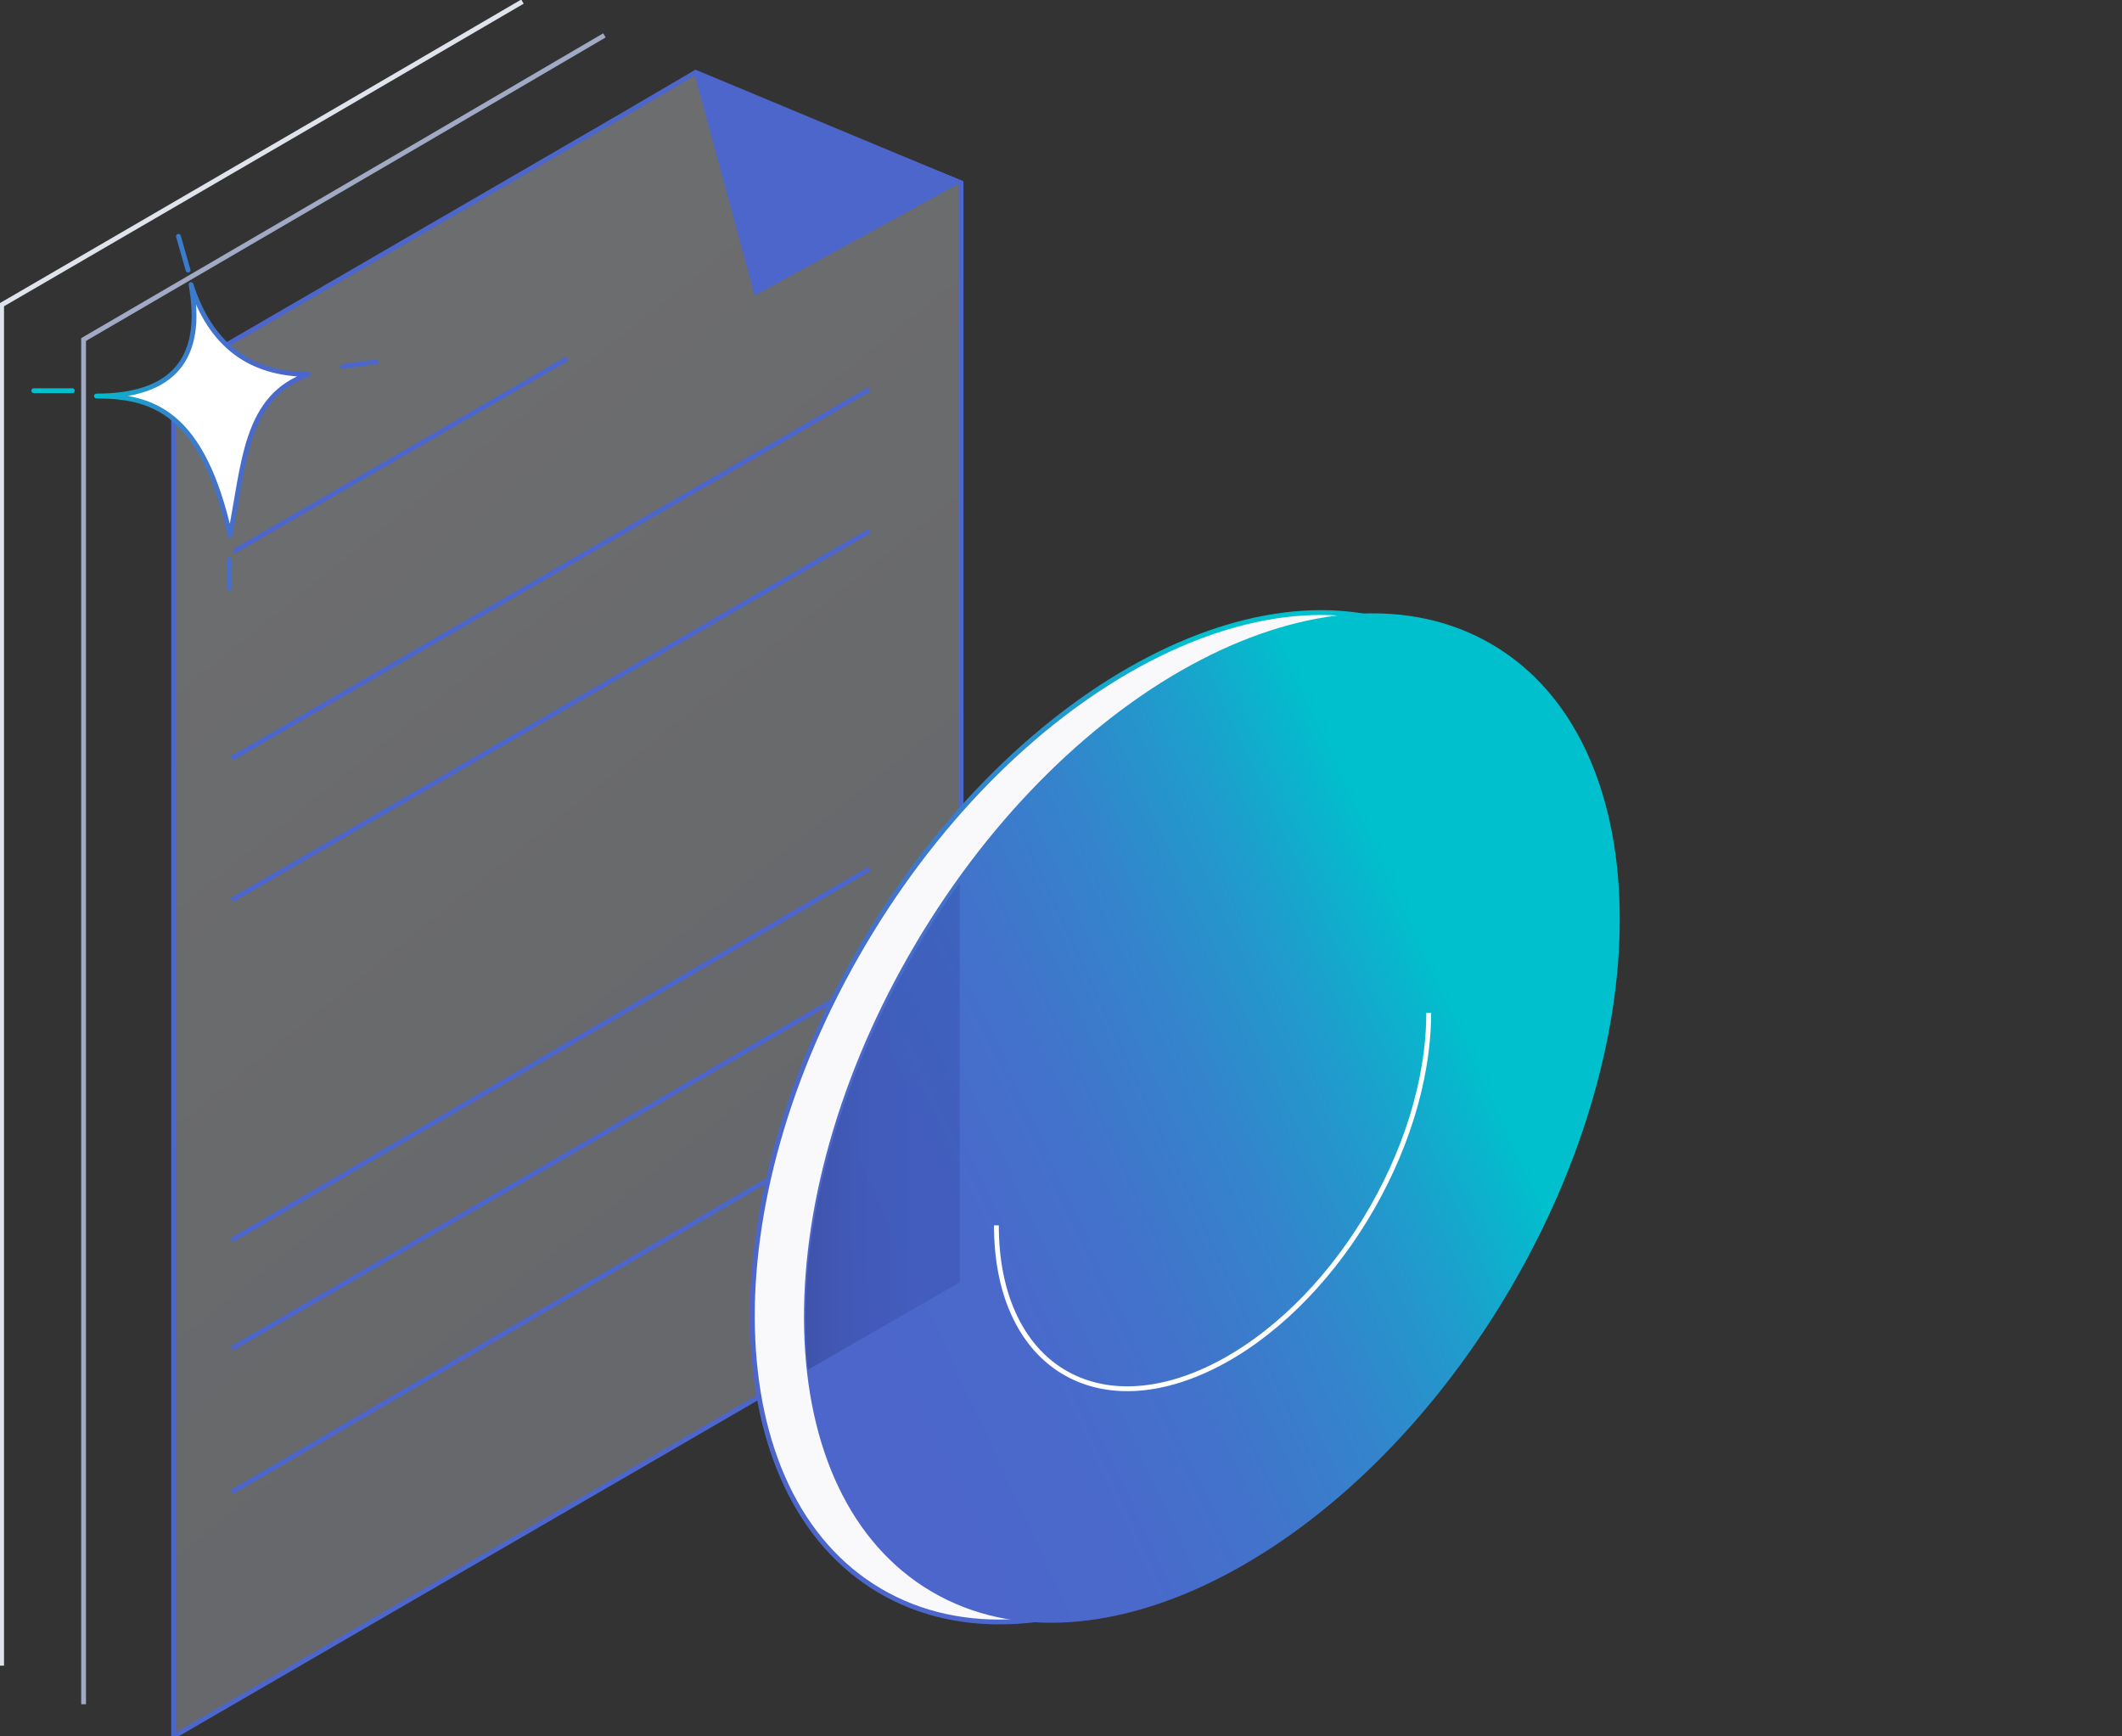
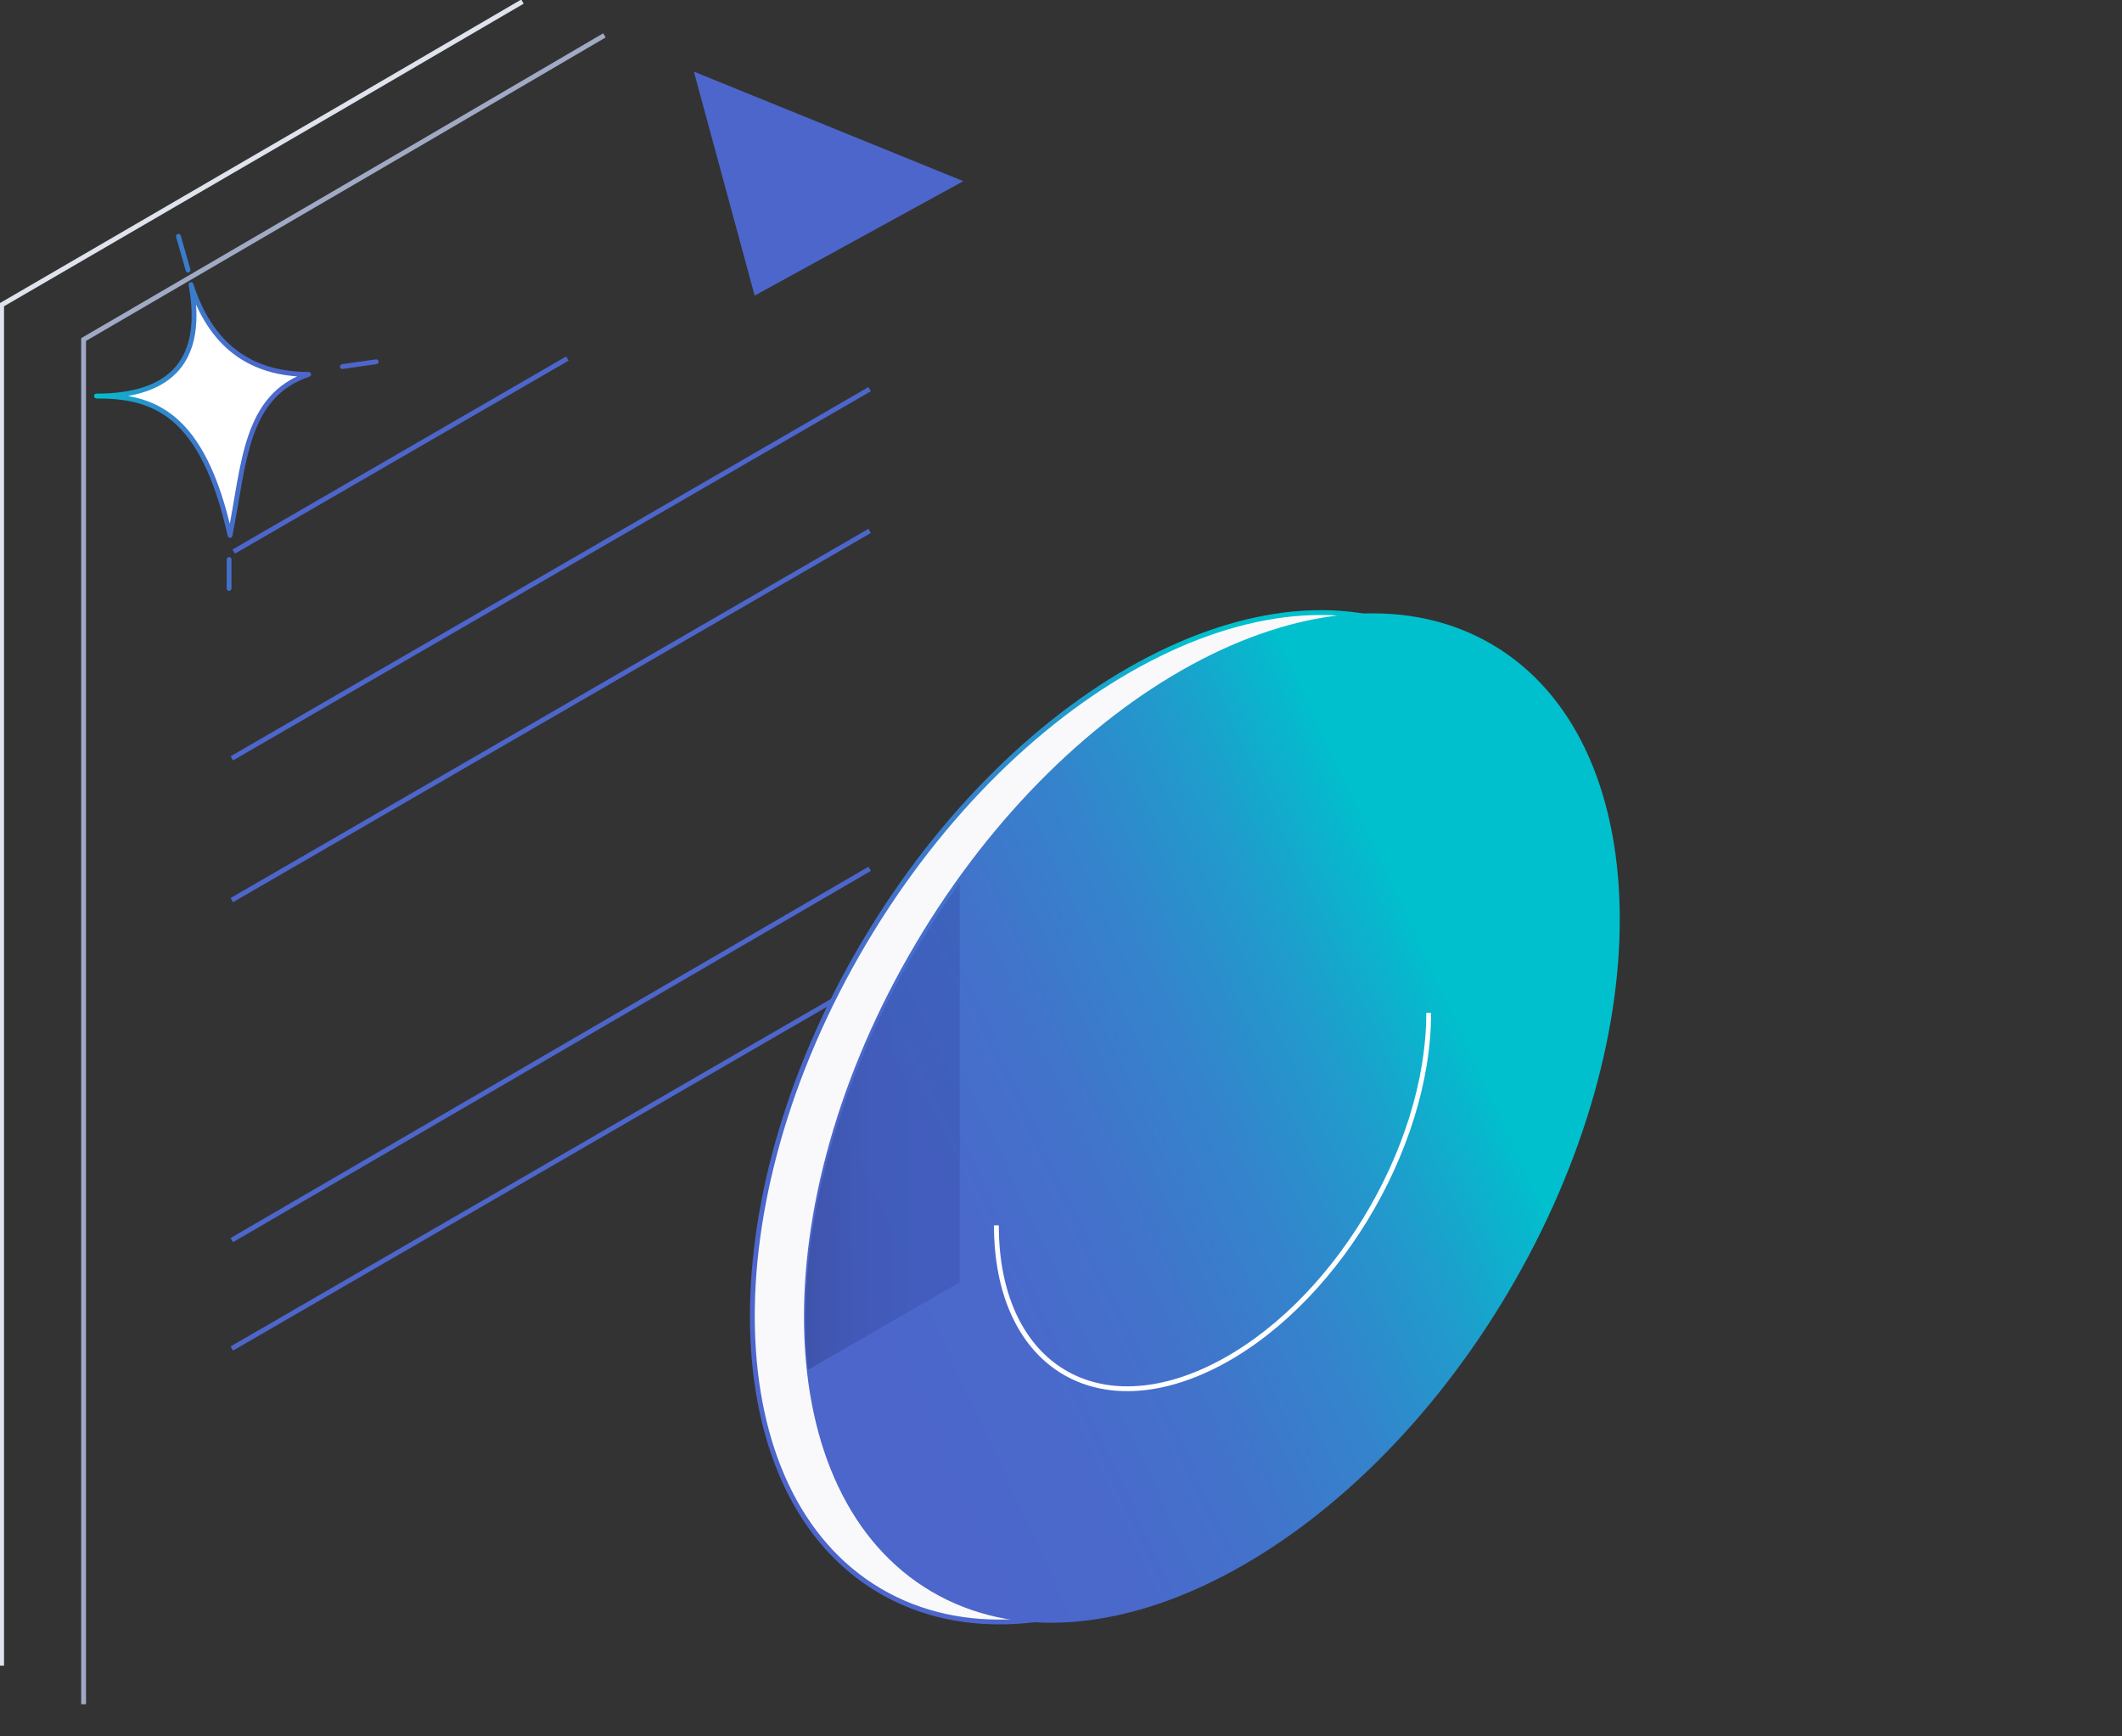
<svg xmlns="http://www.w3.org/2000/svg" width="440" height="360" viewBox="0 0 440 360">
  <rect x="0" y="0" width="440" height="360" fill="#333333" stroke="none" />
  <defs>
    <linearGradient id="59gus3nixb" x1="38.8%" x2="58.987%" y1="17.87%" y2="71.802%">
      <stop offset="0%" stop-color="#F1F3F7" />
      <stop offset="100%" stop-color="#DFE3EC" />
    </linearGradient>
    <linearGradient id="bf6igb2d6c" x1="17.334%" x2="76.424%" y1="50%" y2="92.015%">
      <stop offset="0%" stop-color="#00C0CD" />
      <stop offset="3%" stop-color="#06B9CD" />
      <stop offset="19%" stop-color="#209BCC" />
      <stop offset="36%" stop-color="#3484CC" />
      <stop offset="55%" stop-color="#4273CB" />
      <stop offset="75%" stop-color="#4A69CB" />
      <stop offset="100%" stop-color="#4D66CB" />
    </linearGradient>
    <linearGradient id="dgzxki6tmd" x1="17.334%" x2="82.666%" y1="50%" y2="88.287%">
      <stop offset="0%" stop-color="#00C0CD" />
      <stop offset="3%" stop-color="#06B9CD" />
      <stop offset="19%" stop-color="#209BCC" />
      <stop offset="36%" stop-color="#3484CC" />
      <stop offset="55%" stop-color="#4273CB" />
      <stop offset="75%" stop-color="#4A69CB" />
      <stop offset="93.874%" stop-color="#4D66CB" />
      <stop offset="100%" stop-color="#4D66CB" />
      <stop offset="100%" stop-color="#4D66CB" />
    </linearGradient>
    <linearGradient id="dle9nfd6je" x1="0%" x2="100%" y1="50%" y2="50%">
      <stop offset="0%" stop-color="#17224F" />
      <stop offset="2%" stop-color="#192455" />
      <stop offset="16%" stop-color="#20306F" />
      <stop offset="31%" stop-color="#263984" />
      <stop offset="48%" stop-color="#2B3F93" />
      <stop offset="68%" stop-color="#2D439B" />
      <stop offset="100%" stop-color="#2E449E" />
    </linearGradient>
    <linearGradient id="qaqwshd2ef" x1="0%" x2="100%" y1="50%" y2="50%">
      <stop offset="0%" stop-color="#00C0CD" />
      <stop offset="3%" stop-color="#06B9CD" />
      <stop offset="19%" stop-color="#209BCC" />
      <stop offset="36%" stop-color="#3484CC" />
      <stop offset="55%" stop-color="#4273CB" />
      <stop offset="75%" stop-color="#4A69CB" />
      <stop offset="100%" stop-color="#4D66CB" />
    </linearGradient>
    <path id="dxiuu53yka" d="M35.406.28c-.08 0-.164.008-.244.024L1.996 6.14c-.382.068-.73.249-1.004.51C.51 7.114.247 7.83.358 8.567c.18 1.147 1.212 1.922 2.292 1.728l30.077-5.292-8.182 31.054c-.29 1.126.327 2.288 1.383 2.596 1.056.308 2.16-.354 2.46-1.466L37.405 2.95c.044-.165.068-.337.072-.506v-.114c-.012-.497-.191-.977-.506-1.357C36.609.55 36.095.3 35.56.28h-.155z" />
  </defs>
  <g fill="none" fill-rule="evenodd">
    <g>
      <path stroke="#DFE3EC" d="M108.333 0.333L70.155 22.615 46.878 36.148 23.611 49.679 0.333 63.212 0.333 345.333" />
      <path stroke="#A0AAC5" d="M125.333 7.333L87.155 29.68 63.878 43.252 40.611 56.823 17.333 70.394 17.333 353.333" />
      <g>
        <g transform="translate(290.333 74.333) translate(-.333 -.333)" />
      </g>
      <g>
        <g>
-           <path fill="url(#59gus3nixb)" fill-opacity=".3" stroke="#4D66CB" d="M93.3 8.761L69.98 22.282 46.65 35.815 23.33 49.346 0 62.879 0 345 163.281 250.297 163.281 22.953 108.245 0z" transform="translate(36.333 15.333) translate(-.333 -.333)" />
          <g>
            <path fill="#FFF" d="M0.302 76.679L132.558 0.134" transform="translate(36.333 15.333) translate(-.333 -.333) translate(11.762 65.55)" />
            <path stroke="#4D66CB" d="M0.302 76.679L132.558 0.134" transform="translate(36.333 15.333) translate(-.333 -.333) translate(11.762 65.55)" />
          </g>
          <path stroke="#4D66CB" d="M81.64 59.34L12.454 99.36" transform="translate(36.333 15.333) translate(-.333 -.333)" />
          <g>
            <path fill="#FFF" d="M0.302 77.087L132.558 0.543" transform="translate(36.333 15.333) translate(-.333 -.333) translate(11.762 94.53)" />
            <path stroke="#4D66CB" d="M0.302 77.087L132.558 0.543" transform="translate(36.333 15.333) translate(-.333 -.333) translate(11.762 94.53)" />
          </g>
          <g>
            <path fill="#FFF" d="M0.302 77.197L132.558 0.221" transform="translate(36.333 15.333) translate(-.333 -.333) translate(11.762 164.91)" />
            <path stroke="#4D66CB" d="M0.302 77.197L132.558 0.221" transform="translate(36.333 15.333) translate(-.333 -.333) translate(11.762 164.91)" />
          </g>
          <g>
            <path fill="#FFF" d="M0.302 76.905L132.558 0.36" transform="translate(36.333 15.333) translate(-.333 -.333) translate(11.762 187.68)" />
            <path stroke="#4D66CB" d="M0.302 76.905L132.558 0.36" transform="translate(36.333 15.333) translate(-.333 -.333) translate(11.762 187.68)" />
          </g>
          <g>
-             <path fill="#FFF" d="M0.302 76.977L132.558 0.001" transform="translate(36.333 15.333) translate(-.333 -.333) translate(11.762 217.35)" />
-             <path stroke="#4D66CB" d="M0.302 76.977L132.558 0.001" transform="translate(36.333 15.333) translate(-.333 -.333) translate(11.762 217.35)" />
-           </g>
+             </g>
          <path fill="#4D66CB" d="M162.589 22.625L120.796 45.54 108.623 0.69z" transform="translate(36.333 15.333) translate(-.333 -.333)" />
          <path stroke="#4D66CB" d="M162.589 22.625L120.796 45.54 108.623 0.69z" transform="translate(36.333 15.333) translate(-.333 -.333)" />
        </g>
      </g>
      <g>
        <g>
          <path fill="#F9F9FB" fill-rule="nonzero" stroke="url(#bf6igb2d6c)" d="M142.703 202.815c33.933-19.95 35.418-80.078 3.317-134.3-32.101-54.22-85.633-82.002-119.566-62.052-33.933 19.95-35.418 80.079-3.317 134.3 32.101 54.22 85.632 82.003 119.566 62.052z" transform="translate(156.333 127.333) translate(-.333 -.333) matrix(-1 0 0 1 169.157 0)" />
-           <path fill="url(#dgzxki6tmd)" fill-rule="nonzero" d="M153.408 202.977c33.933-19.95 35.418-80.078 3.317-134.3-32.101-54.22-85.633-82.002-119.566-62.052-33.933 19.95-35.418 80.079-3.317 134.3 32.101 54.22 85.633 82.003 119.566 62.052z" transform="translate(156.333 127.333) translate(-.333 -.333) matrix(-1 0 0 1 190.567 0)" />
+           <path fill="url(#dgzxki6tmd)" fill-rule="nonzero" d="M153.408 202.977c33.933-19.95 35.418-80.078 3.317-134.3-32.101-54.22-85.633-82.002-119.566-62.052-33.933 19.95-35.418 80.079-3.317 134.3 32.101 54.22 85.633 82.003 119.566 62.052" transform="translate(156.333 127.333) translate(-.333 -.333) matrix(-1 0 0 1 190.567 0)" />
          <path stroke="#FFF" d="M50.602 82.99c0 28.369 20.032 61.22 44.82 73.395 24.787 12.177 44.819-.972 44.819-29.34" transform="translate(156.333 127.333) translate(-.333 -.333) matrix(-1 0 0 1 190.843 0)" />
        </g>
        <path fill="url(#dle9nfd6je)" fill-opacity=".3" d="M42.666 55.668v82.85l-31.49 18.149c-2.628-25.83 4.897-57.665 22.768-87.689 2.758-4.634 5.674-9.075 8.722-13.31z" transform="translate(156.333 127.333)" />
      </g>
      <g>
        <path fill="#FFF" stroke="url(#qaqwshd2ef)" stroke-linejoin="round" d="M33.275 11.667c2.803 15.407-3.734 23.11-19.608 23.11 11.584 0 22 3.21 27.696 28.89 2.982-14.766 2.982-28.89 16.304-33.383-12.27 0-20.4-6.206-24.392-18.617z" transform="translate(6.333 47.333)" />
        <path stroke="#3A7CCB" stroke-linecap="round" d="M32.667 8.667L30.667 1.667" transform="translate(6.333 47.333)" />
        <path stroke="#4D66CB" stroke-linecap="round" d="M64.667 28.667L71.667 27.667" transform="translate(6.333 47.333)" />
        <path stroke="#456FCB" stroke-linecap="round" d="M41.167 68.667L41.167 74.667" transform="translate(6.333 47.333)" />
-         <path stroke="#00C0CD" stroke-linecap="round" d="M8.667 33.667L0.667 33.667" transform="translate(6.333 47.333)" />
      </g>
    </g>
  </g>
</svg>